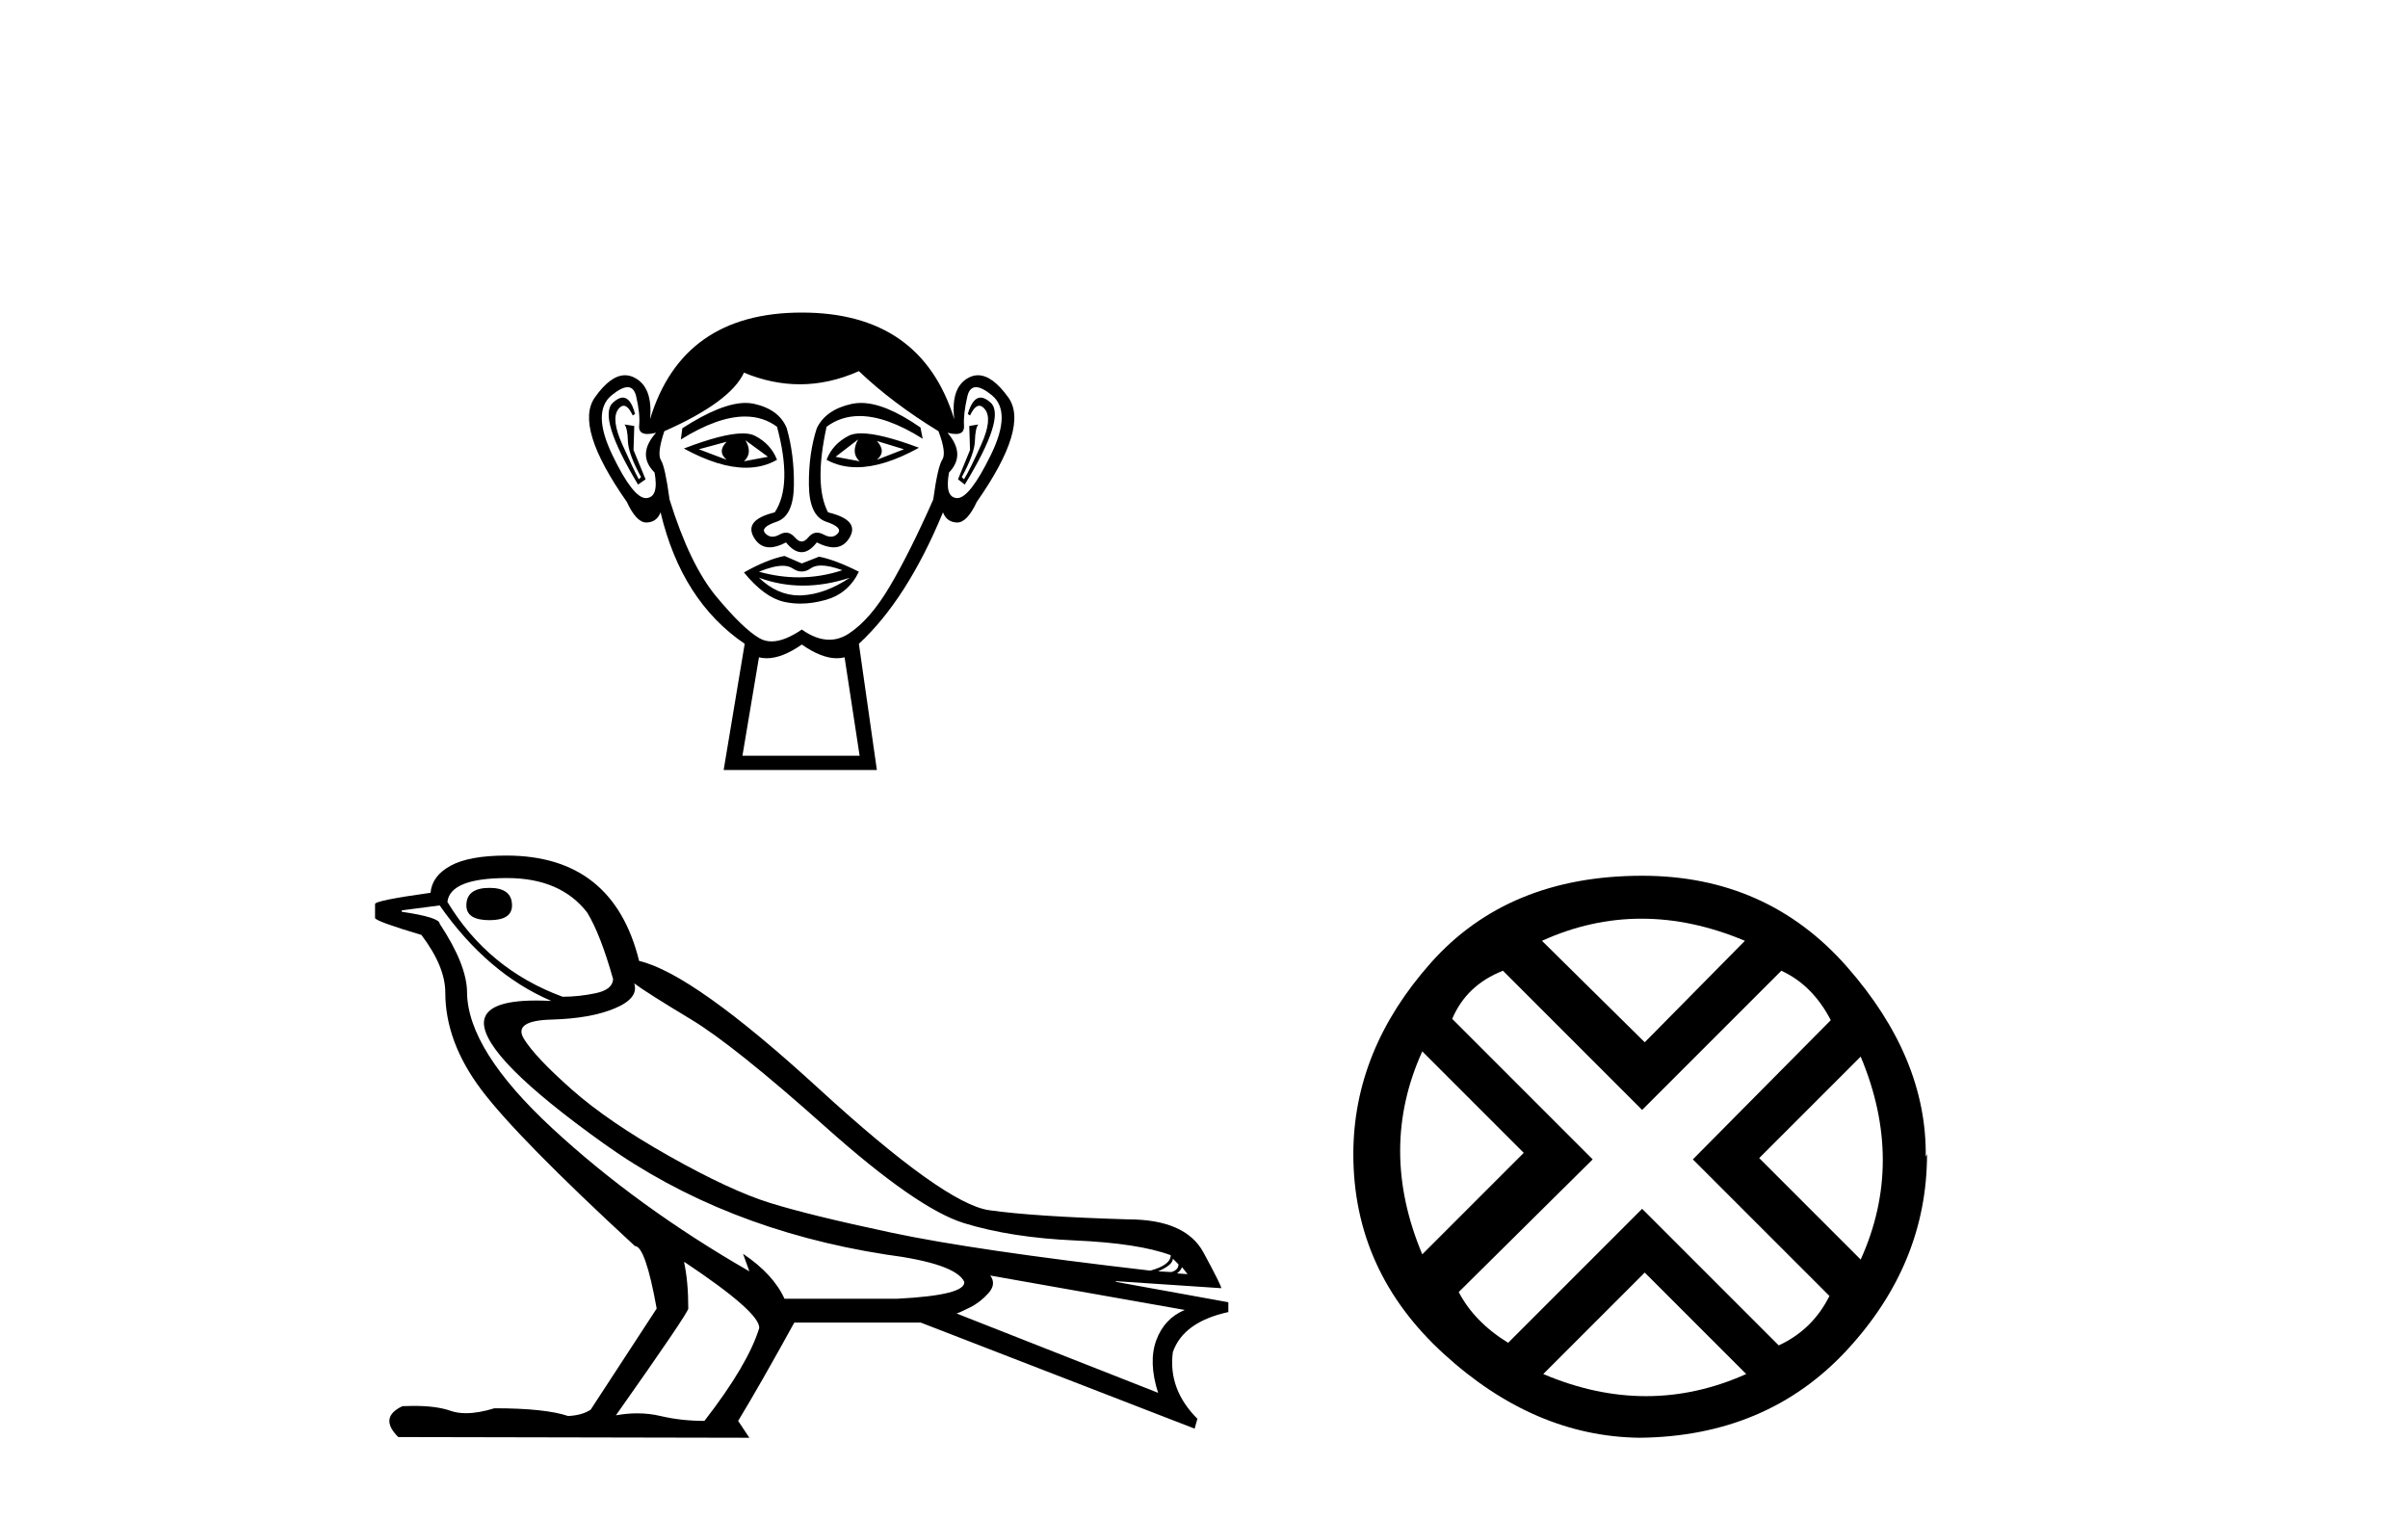
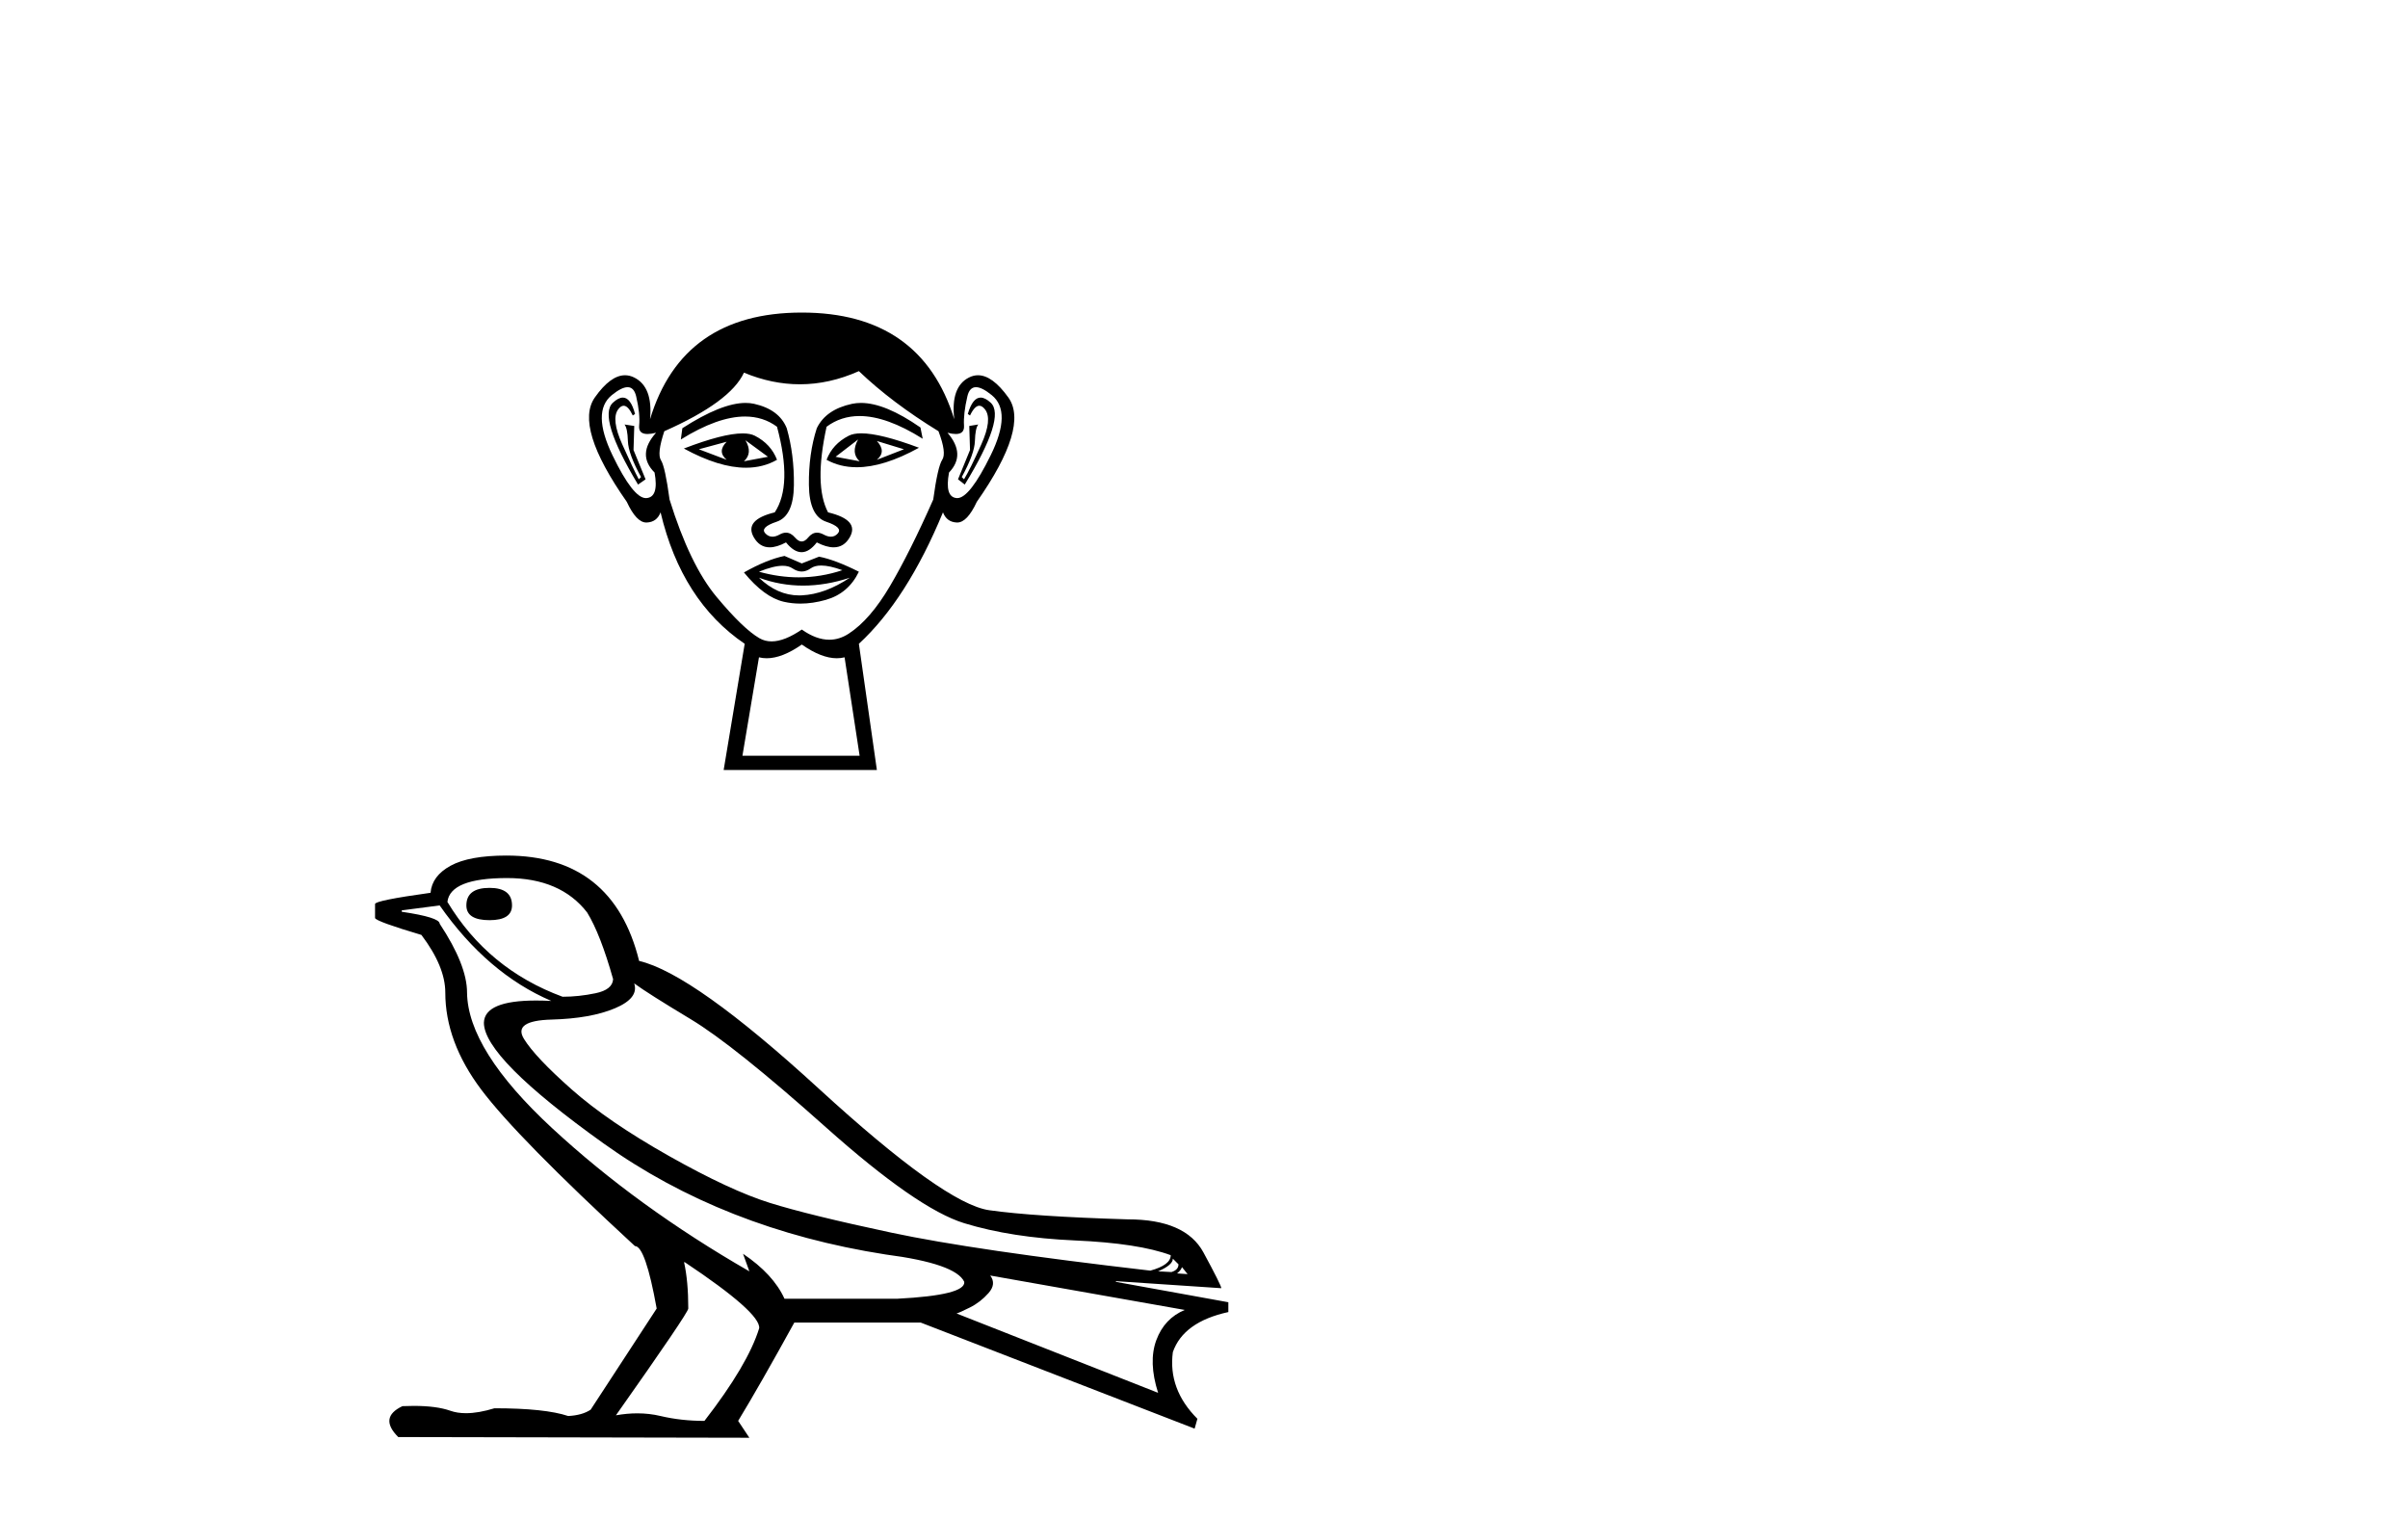
<svg xmlns="http://www.w3.org/2000/svg" width="65.0" height="41.0">
  <path d="M 19.615 11.924 Q 19.352 12.188 19.615 12.411 L 18.865 12.127 L 19.615 11.924 ZM 23.67 11.904 L 24.4 12.127 L 23.67 12.411 Q 23.934 12.188 23.67 11.904 ZM 20.122 11.884 L 20.73 12.33 L 20.082 12.451 Q 20.325 12.228 20.122 11.884 ZM 23.163 11.863 L 23.163 11.863 Q 22.961 12.228 23.204 12.451 L 22.555 12.33 L 23.163 11.863 ZM 23.248 11.697 Q 23.036 11.697 22.91 11.762 Q 22.474 11.985 22.312 12.411 Q 22.676 12.612 23.126 12.612 Q 23.854 12.612 24.806 12.086 Q 23.768 11.697 23.248 11.697 ZM 20.047 11.699 Q 19.522 11.699 18.46 12.107 Q 19.41 12.625 20.135 12.625 Q 20.601 12.625 20.974 12.411 Q 20.811 11.985 20.376 11.762 Q 20.253 11.699 20.047 11.699 ZM 16.812 10.732 Q 16.693 10.732 16.544 10.87 Q 16.128 11.255 17.223 13.08 L 17.426 12.938 L 17.101 12.147 L 17.121 11.498 L 16.858 11.458 L 16.858 11.458 Q 16.939 11.559 16.949 11.904 Q 16.959 12.249 17.304 12.877 L 17.243 12.938 Q 17.101 12.674 16.797 11.995 Q 16.493 11.316 16.685 11.052 Q 16.759 10.952 16.834 10.952 Q 16.956 10.952 17.081 11.215 L 17.142 11.174 Q 17.025 10.732 16.812 10.732 ZM 26.471 10.732 Q 26.254 10.732 26.124 11.174 L 26.184 11.215 Q 26.31 10.952 26.435 10.952 Q 26.512 10.952 26.59 11.052 Q 26.793 11.316 26.489 11.995 Q 26.184 12.674 26.022 12.938 L 25.961 12.877 Q 26.306 12.249 26.316 11.904 Q 26.326 11.559 26.407 11.458 L 26.407 11.458 L 26.164 11.498 L 26.184 12.147 L 25.86 12.938 L 26.042 13.08 Q 27.158 11.255 26.742 10.87 Q 26.593 10.732 26.471 10.732 ZM 16.941 10.451 Q 17.114 10.451 17.172 10.697 Q 17.284 11.174 17.253 11.488 Q 17.231 11.715 17.478 11.715 Q 17.574 11.715 17.709 11.681 L 17.709 11.681 Q 17.182 12.269 17.669 12.755 Q 17.79 13.424 17.446 13.445 Q 17.44 13.445 17.434 13.445 Q 17.091 13.445 16.533 12.289 Q 15.966 11.113 16.513 10.667 Q 16.778 10.451 16.941 10.451 ZM 26.345 10.451 Q 26.508 10.451 26.772 10.667 Q 27.32 11.113 26.742 12.289 Q 26.174 13.445 25.841 13.445 Q 25.835 13.445 25.83 13.445 Q 25.495 13.424 25.617 12.755 Q 26.083 12.269 25.576 11.681 L 25.576 11.681 Q 25.706 11.715 25.799 11.715 Q 26.037 11.715 26.022 11.488 Q 26.002 11.174 26.113 10.697 Q 26.171 10.451 26.345 10.451 ZM 23.241 10.876 Q 23.116 10.876 23.001 10.9 Q 22.292 11.052 22.048 11.559 Q 21.825 12.249 21.835 13.09 Q 21.845 13.931 22.302 14.083 Q 22.758 14.236 22.616 14.398 Q 22.538 14.487 22.428 14.487 Q 22.34 14.487 22.231 14.428 Q 22.138 14.378 22.055 14.378 Q 21.922 14.378 21.815 14.509 Q 21.729 14.616 21.64 14.616 Q 21.552 14.616 21.46 14.509 Q 21.348 14.378 21.216 14.378 Q 21.134 14.378 21.045 14.428 Q 20.94 14.487 20.852 14.487 Q 20.743 14.487 20.659 14.398 Q 20.507 14.236 20.964 14.083 Q 21.42 13.931 21.43 13.1 Q 21.44 12.269 21.237 11.559 Q 21.034 11.052 20.355 10.9 Q 20.248 10.876 20.126 10.876 Q 19.478 10.876 18.419 11.559 L 18.378 11.863 Q 19.376 11.243 20.111 11.243 Q 20.601 11.243 20.974 11.519 Q 21.399 13.1 20.913 13.83 Q 20.082 14.033 20.345 14.499 Q 20.501 14.774 20.776 14.774 Q 20.967 14.774 21.217 14.641 Q 21.43 14.905 21.638 14.905 Q 21.845 14.905 22.048 14.641 Q 22.306 14.774 22.503 14.774 Q 22.785 14.774 22.94 14.499 Q 23.204 14.033 22.352 13.83 Q 21.967 13.1 22.312 11.519 Q 22.7 11.23 23.202 11.23 Q 23.933 11.23 24.907 11.843 L 24.846 11.539 Q 23.894 10.876 23.241 10.876 ZM 22.167 15.265 Q 22.394 15.265 22.738 15.391 Q 22.158 15.584 21.561 15.584 Q 21.031 15.584 20.487 15.432 Q 20.879 15.272 21.127 15.272 Q 21.289 15.272 21.389 15.34 Q 21.516 15.427 21.64 15.427 Q 21.764 15.427 21.886 15.34 Q 21.992 15.265 22.167 15.265 ZM 20.487 15.594 Q 21.065 15.807 21.678 15.807 Q 22.292 15.807 22.94 15.594 L 22.94 15.594 Q 22.271 16.04 21.643 16.07 Q 21.607 16.072 21.572 16.072 Q 20.984 16.072 20.487 15.594 ZM 21.176 15.006 Q 20.69 15.107 20.082 15.452 Q 20.629 16.121 21.156 16.243 Q 21.374 16.293 21.606 16.293 Q 21.935 16.293 22.292 16.192 Q 22.9 16.02 23.184 15.432 Q 22.535 15.107 22.109 15.026 L 21.643 15.209 L 21.176 15.006 ZM 23.184 10.018 Q 24.076 10.87 25.333 11.64 Q 25.556 12.228 25.434 12.411 Q 25.313 12.593 25.191 13.485 Q 24.562 14.905 24.025 15.817 Q 23.488 16.729 22.91 17.104 Q 22.658 17.268 22.386 17.268 Q 22.032 17.268 21.643 16.993 Q 21.176 17.313 20.828 17.313 Q 20.646 17.313 20.497 17.226 Q 20.061 16.973 19.342 16.111 Q 18.622 15.249 18.074 13.485 Q 17.953 12.593 17.841 12.421 Q 17.73 12.249 17.932 11.64 Q 19.717 10.85 20.082 10.059 Q 20.838 10.373 21.591 10.373 Q 22.39 10.373 23.184 10.018 ZM 21.643 17.398 Q 22.173 17.768 22.589 17.768 Q 22.698 17.768 22.798 17.743 L 23.204 20.399 L 20.041 20.399 L 20.487 17.743 Q 20.588 17.768 20.696 17.768 Q 21.112 17.768 21.643 17.398 ZM 21.643 8.437 Q 18.419 8.437 17.547 11.316 Q 17.628 10.444 17.121 10.191 Q 16.998 10.129 16.872 10.129 Q 16.479 10.129 16.057 10.728 Q 15.499 11.519 16.919 13.546 Q 17.178 14.104 17.446 14.104 Q 17.451 14.104 17.456 14.104 Q 17.73 14.094 17.831 13.83 Q 18.399 16.222 20.102 17.378 L 19.534 20.784 L 23.67 20.784 L 23.184 17.378 Q 24.481 16.182 25.454 13.83 Q 25.556 14.094 25.83 14.104 Q 25.834 14.104 25.839 14.104 Q 26.108 14.104 26.367 13.546 Q 27.786 11.519 27.218 10.728 Q 26.788 10.129 26.399 10.129 Q 26.275 10.129 26.154 10.191 Q 25.657 10.444 25.759 11.316 Q 24.866 8.437 21.643 8.437 Z" style="fill:#000000;stroke:none" />
  <path d="M 13.214 23.966 Q 12.589 23.966 12.589 24.44 Q 12.589 24.838 13.214 24.838 Q 13.821 24.838 13.821 24.44 Q 13.821 23.966 13.214 23.966 ZM 13.688 23.701 Q 15.129 23.701 15.849 24.63 Q 16.209 25.217 16.55 26.431 Q 16.532 26.715 16.077 26.81 Q 15.622 26.905 15.186 26.905 Q 13.176 26.165 12.077 24.345 Q 12.153 23.701 13.688 23.701 ZM 17.119 26.544 Q 17.479 26.81 18.645 27.511 Q 19.811 28.213 22.285 30.421 Q 24.759 32.629 26.029 33.018 Q 27.299 33.407 29.014 33.483 Q 30.73 33.558 31.602 33.881 Q 31.602 34.146 31.052 34.298 Q 26.294 33.748 24.067 33.274 Q 21.839 32.8 20.778 32.468 Q 19.716 32.137 18.067 31.208 Q 16.418 30.279 15.432 29.407 Q 14.446 28.535 14.143 28.042 Q 13.84 27.549 14.892 27.521 Q 15.944 27.492 16.598 27.217 Q 17.252 26.942 17.119 26.544 ZM 31.659 33.975 L 31.811 34.127 Q 31.811 34.279 31.621 34.336 L 31.261 34.317 Q 31.659 34.146 31.659 33.975 ZM 31.905 34.203 L 32.057 34.392 L 31.773 34.373 Q 31.886 34.279 31.905 34.203 ZM 11.868 24.44 Q 13.157 26.279 14.882 27.018 Q 14.663 27.007 14.47 27.007 Q 13.079 27.007 13.062 27.606 Q 13.062 28.554 16.295 30.866 Q 19.527 33.179 23.906 33.862 Q 25.801 34.108 26.029 34.601 Q 26.067 34.961 24.228 35.056 L 21.176 35.056 Q 20.873 34.392 20.057 33.843 L 20.057 33.843 L 20.228 34.317 Q 17.195 32.573 14.911 30.459 Q 12.626 28.345 12.607 26.791 Q 12.607 26.051 11.868 24.933 Q 11.868 24.762 10.845 24.611 L 10.845 24.573 L 11.868 24.44 ZM 26.73 34.43 L 31.981 35.359 Q 31.431 35.587 31.213 36.174 Q 30.995 36.762 31.261 37.596 L 25.82 35.454 Q 25.896 35.435 26.18 35.293 Q 26.465 35.151 26.683 34.904 Q 26.901 34.658 26.73 34.43 ZM 18.484 34.07 Q 20.531 35.435 20.493 35.852 Q 20.19 36.838 19.015 38.354 Q 18.389 38.354 17.83 38.222 Q 17.529 38.15 17.203 38.15 Q 16.924 38.15 16.626 38.203 Q 18.579 35.435 18.579 35.321 Q 18.579 34.582 18.465 34.07 ZM 13.669 23.094 Q 12.664 23.094 12.162 23.369 Q 11.66 23.644 11.622 24.099 Q 10.124 24.307 10.124 24.402 L 10.124 24.781 Q 10.162 24.876 11.375 25.236 Q 12.02 26.089 12.02 26.791 Q 12.02 28.118 12.987 29.407 Q 13.953 30.696 17.138 33.634 Q 17.422 33.634 17.726 35.321 L 15.944 38.051 Q 15.716 38.203 15.337 38.222 Q 14.712 38.013 13.347 38.013 Q 12.914 38.146 12.579 38.146 Q 12.341 38.146 12.153 38.079 Q 11.784 37.949 11.167 37.949 Q 11.022 37.949 10.863 37.956 Q 10.219 38.26 10.75 38.79 L 20.228 38.809 L 19.925 38.354 Q 20.512 37.388 21.441 35.7 L 24.854 35.7 L 32.247 38.563 L 32.322 38.297 Q 31.526 37.501 31.659 36.497 Q 31.943 35.681 33.157 35.416 L 33.157 35.151 L 30.123 34.601 L 30.123 34.582 L 32.967 34.772 Q 32.967 34.696 32.484 33.805 Q 32 32.914 30.446 32.914 Q 27.906 32.838 26.702 32.667 Q 25.498 32.497 22.105 29.388 Q 18.712 26.279 17.252 25.938 Q 16.55 23.094 13.669 23.094 Z" style="fill:#000000;stroke:none" />
-   <path d="M 44.309 24.798 Q 45.679 24.798 47.101 25.395 L 44.397 28.134 L 41.623 25.395 Q 42.94 24.798 44.309 24.798 ZM 38.392 28.38 L 41.131 31.119 L 38.392 33.858 Q 37.198 31.014 38.392 28.38 ZM 50.226 28.521 Q 51.42 31.365 50.226 33.999 L 47.487 31.26 L 50.226 28.521 ZM 48.084 26.203 Q 48.927 26.589 49.419 27.537 L 45.696 31.295 L 49.383 34.982 Q 48.927 35.895 48.014 36.316 L 44.327 32.629 L 40.71 36.246 Q 39.797 35.684 39.376 34.876 L 42.992 31.295 L 39.2 27.502 Q 39.586 26.589 40.57 26.203 L 44.327 29.96 L 48.084 26.203 ZM 44.397 34.35 L 47.136 37.089 Q 45.802 37.686 44.432 37.686 Q 43.063 37.686 41.658 37.089 L 44.397 34.35 ZM 44.327 23.639 Q 40.71 23.639 38.621 25.992 Q 36.531 28.345 36.531 31.154 Q 36.531 34.315 38.972 36.544 Q 41.412 38.774 44.257 38.809 Q 47.698 38.774 49.858 36.439 Q 52.017 34.104 52.017 31.154 L 52.017 31.154 L 51.982 31.224 Q 52.017 28.556 49.858 26.098 Q 47.698 23.639 44.327 23.639 Z" style="fill:#000000;stroke:none" />
</svg>